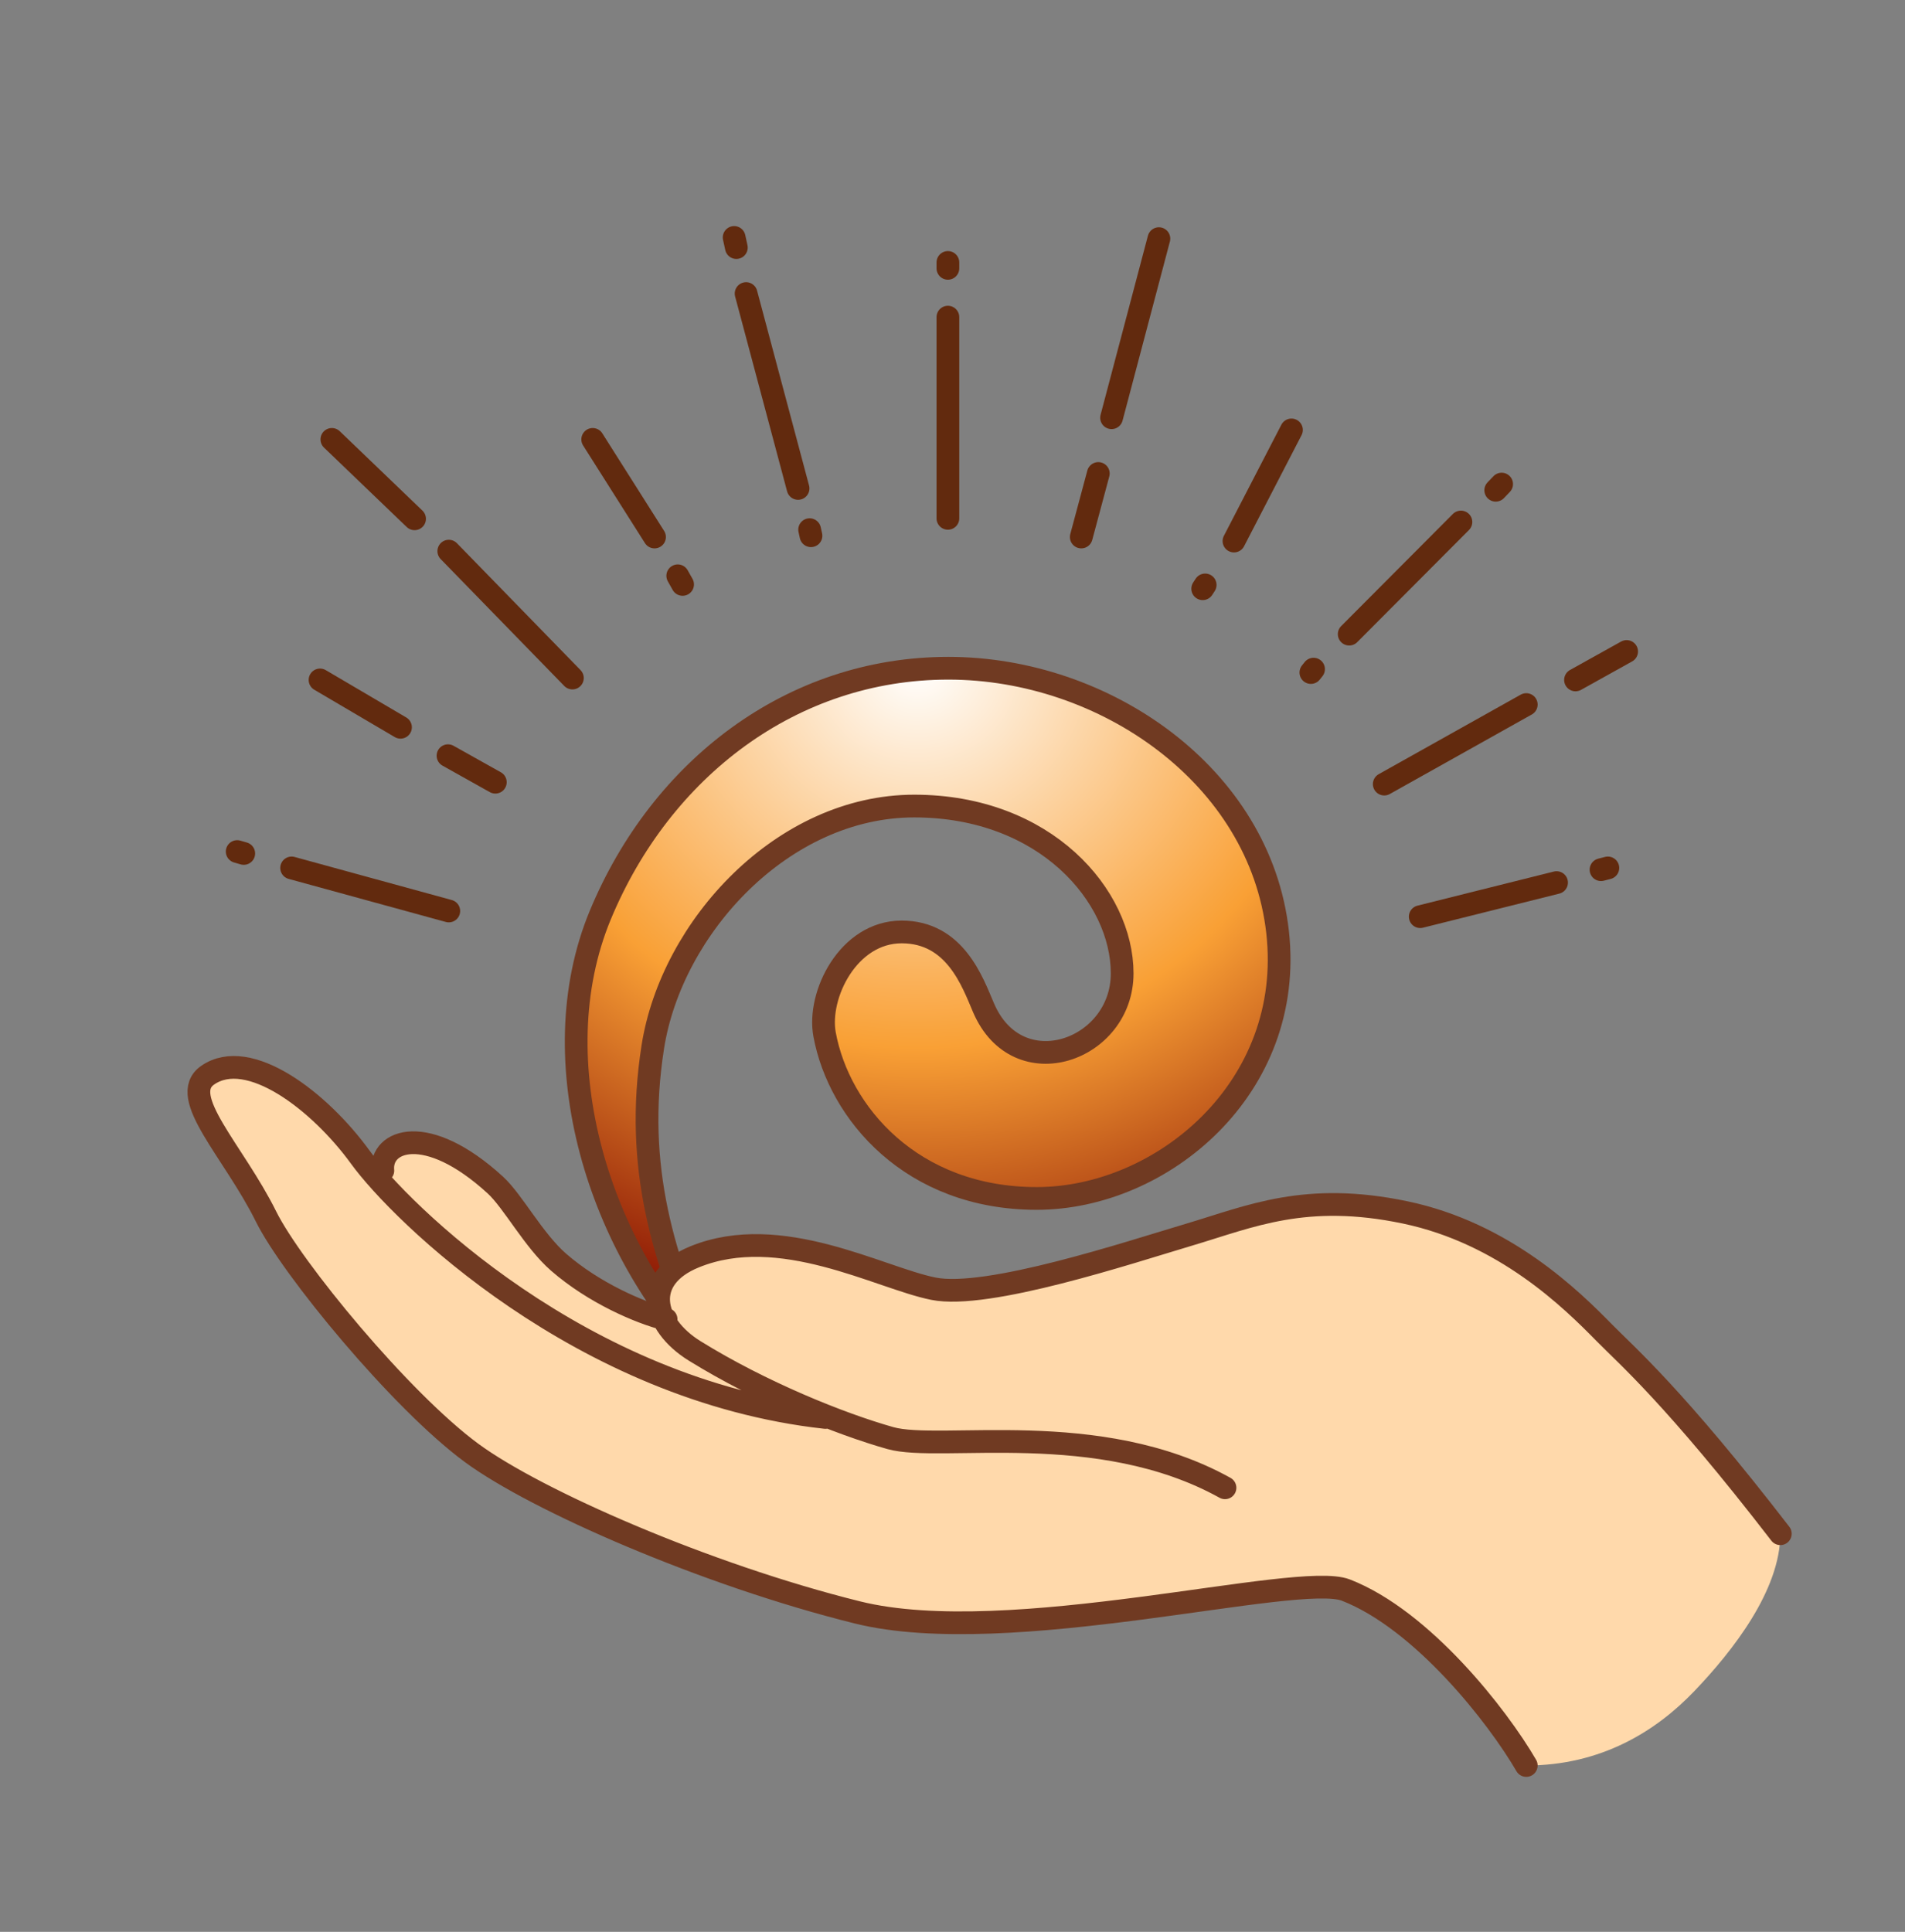
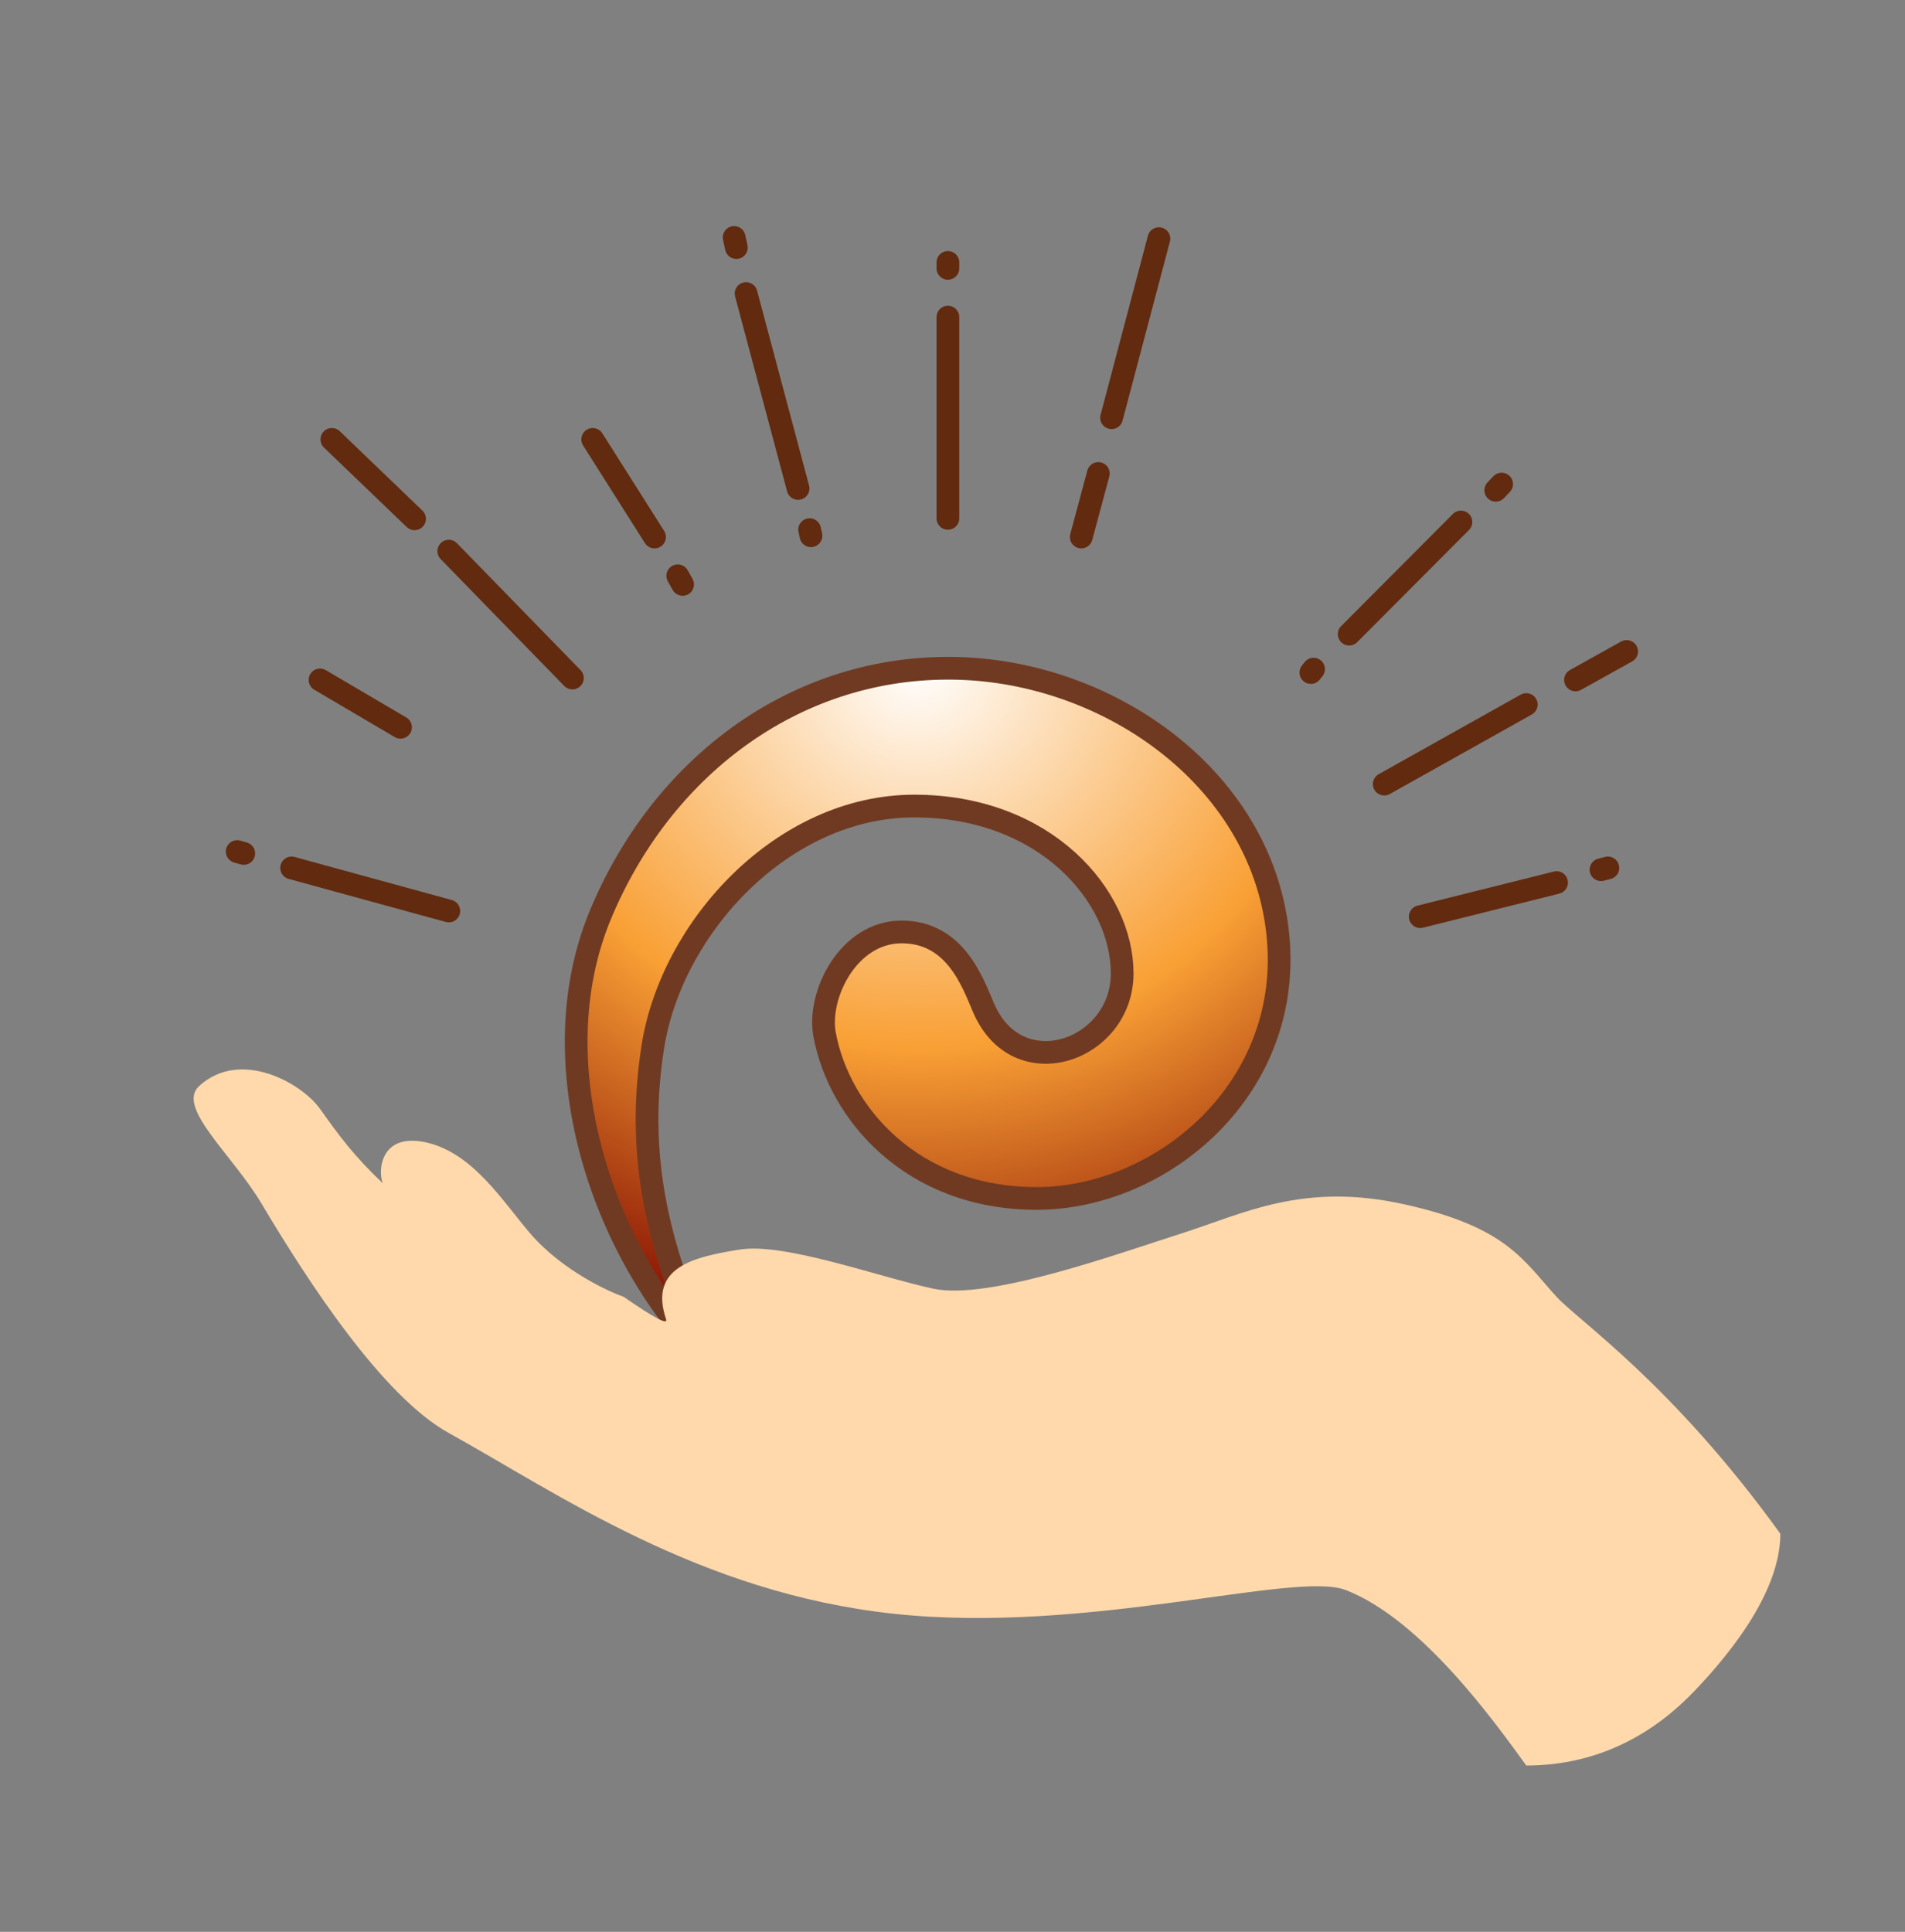
<svg xmlns="http://www.w3.org/2000/svg" data-bbox="51.134 62.686 418.951 403.4" viewBox="0 0 503 510" height="510" width="503" data-type="ugc">
  <rect x="0" y="0" width="503" height="510" fill="#808080" stroke="none" />
  <g>
    <defs>
      <radialGradient id="1d3f8422-5795-4aa9-bc79-f81c7940f62b" gradientTransform="matrix(0 1 -.983 0 .5 -.5)" r="100%" fy="0%" fx="50%" cy="0%" cx="50%">
        <stop offset="0%" stop-color="#FFFFFF" />
        <stop offset="54.892%" stop-color="#F9A035" />
        <stop offset="99.926%" stop-color="#830B00" />
      </radialGradient>
    </defs>
    <g fill-rule="evenodd">
      <path stroke-linejoin="round" fill-rule="nonzero" fill="url(#1d3f8422-5795-4aa9-bc79-f81c7940f62b)" stroke-width="6" stroke="#703A22" d="M186.773 358.807c-28.493-28.883-44.548-78.654-28.493-117.328s50.617-65.153 91.908-65.153c41.29 0 82.282 28.43 86.919 69.62 4.636 41.19-30.57 70.355-63.597 70.355s-52.206-22.617-56.017-43.322c-1.911-10.386 6.24-27.033 20.36-27.033s18.703 13.223 21.615 20.018c9.024 21.062 36.605 11.328 36.605-9.078 0-20.407-20.238-44.175-54.908-44.175s-64.062 31.946-69.025 63.6c-4.963 31.653 2.816 56.457 14.633 82.496Z" transform="translate(.227 .086)" />
      <g fill-rule="nonzero">
        <path fill="#FFD9AB" d="M402.999 466.086c-8-11.02-27.469-38.455-47.62-46.304-13.435-5.233-67.897 11.766-119.34 6.252-51.445-5.515-88.942-31.91-117.54-47.727-17.49-9.673-37.19-39.959-49.418-60.516-7.766-13.055-22.656-25.466-16.486-31.091 10.9-9.938 27.066-.758 31.904 6.04 5.315 7.468 8.908 12.333 16.557 19.625-1.39-3.55-.414-13.602 11.793-10.69 12.177 2.906 19.923 15.542 27.156 23.955 8.692 10.11 21.533 15.667 24.656 16.718q12.042 8.359 11.219 5.934c-4.707-13.88 7.545-16.487 19.406-18.398 11.862-1.91 36.52 7.185 51.163 10.328 14.644 3.142 49.016-9.344 65.49-14.582 16.475-5.238 32.119-13.675 59.054-7.651 26.934 6.023 31.115 14.68 40.006 24.37 5.927 6.459 30.495 22.917 59.086 62.55 0 14.883-12.527 30.912-22.707 41.55-10.18 10.64-24.645 19.637-44.379 19.637" />
-         <path stroke-linejoin="round" stroke-linecap="round" stroke-width="6" stroke="#703A22" d="M402.999 466.086c-7.59-13.081-27.469-38.455-47.62-46.304-12.824-4.995-88.802 15.869-128.989 5.892s-84.892-29.618-101.852-42.097c-18.789-13.827-47.539-48.79-54.288-62.407-8.576-17.305-23.499-31.71-15.415-37.322 10.81-7.506 29.514 6.79 40.29 21.633 10.52 14.494 58.247 61.6 122.825 68.726m-116.861-65.17c-.755-8.027 11.49-12.865 29.7 3.811 4.681 4.287 10.103 14.63 16.72 20.384 9.301 8.087 21.355 13.297 28.371 15.05m147.57 44.49c-33.45-18.565-75.113-9.392-88.342-13.115s-34.164-12.164-51.683-23.022c-11.374-7.049-13.966-19.158 0-24.84 22.637-9.209 48.742 5.55 63.024 8.417s51.612-9.533 67.679-14.311 30.596-11.329 56.865-5.834c26.268 5.494 43.973 22.972 52.644 31.81 5.781 5.893 18.565 16.87 46.448 53.022" fill="none" />
      </g>
      <g stroke-width="6" stroke-linejoin="round" stroke-linecap="round" stroke="#622A0E">
        <path d="M118.5 240.5 77 229.13" fill="none" />
        <path d="M105.75 192 84.5 179.5" fill="none" />
        <path d="M172.823 141.77 156.5 116" fill="none" />
        <path d="M250.286 136.843V83.721" fill="none" />
        <path d="M109.463 136.964 87.625 116" fill="none" />
        <path d="M293.5 110.282 306 63" fill="none" />
        <path d="M151.137 179 118.5 145.5" fill="none" />
        <path d="m365.5 207 37.5-21" fill="none" />
        <path d="m416 179.5 13.5-7.511" fill="none" />
        <path d="M285.5 141.77 290 125" fill="none" />
        <path d="M210.726 128.947 197 77.5" fill="none" />
        <path d="m214.13 141.436-.354-1.609" fill="none" />
-         <path d="m118.289 199.5 12.5 7" fill="none" />
        <path d="m64.361 225.311-1.735-.504" fill="none" />
        <path d="m375 242 36-9" fill="none" />
        <path d="m422.733 229.595 1.81-.465" fill="none" />
        <path d="M250.286 70.841v-1.558" fill="none" />
        <path d="m180.235 154.286-1.28-2.279" fill="none" />
-         <path d="M325.821 142.837 341 113.5" fill="none" />
-         <path d="m317.562 155.426.653-1.007" fill="none" />
        <path d="m194.429 65.359-.584-2.673" fill="none" />
        <path d="m356.243 167.412 29.5-29.606" fill="none" />
        <path d="m346.122 177.547.714-.896" fill="none" />
        <path d="m394.935 129.426 1.56-1.629" fill="none" />
      </g>
    </g>
  </g>
</svg>